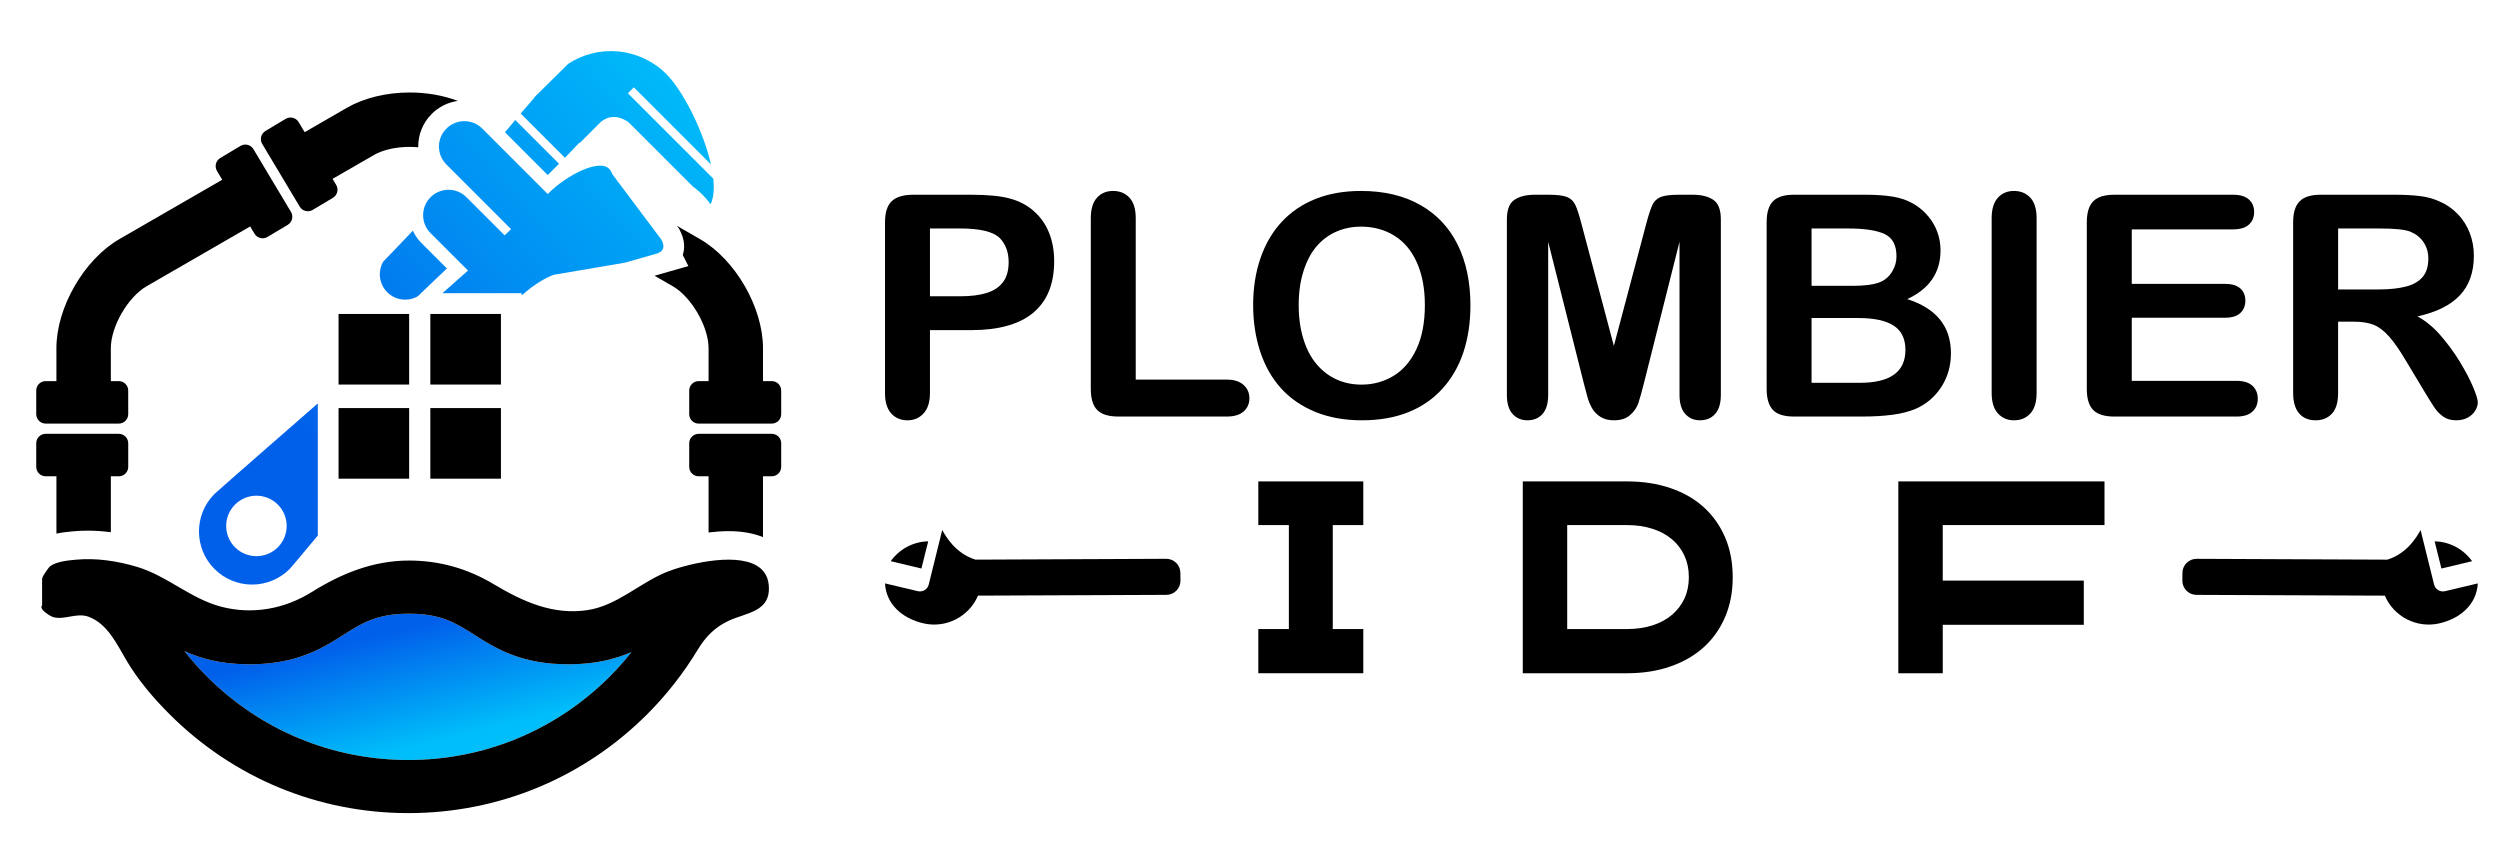
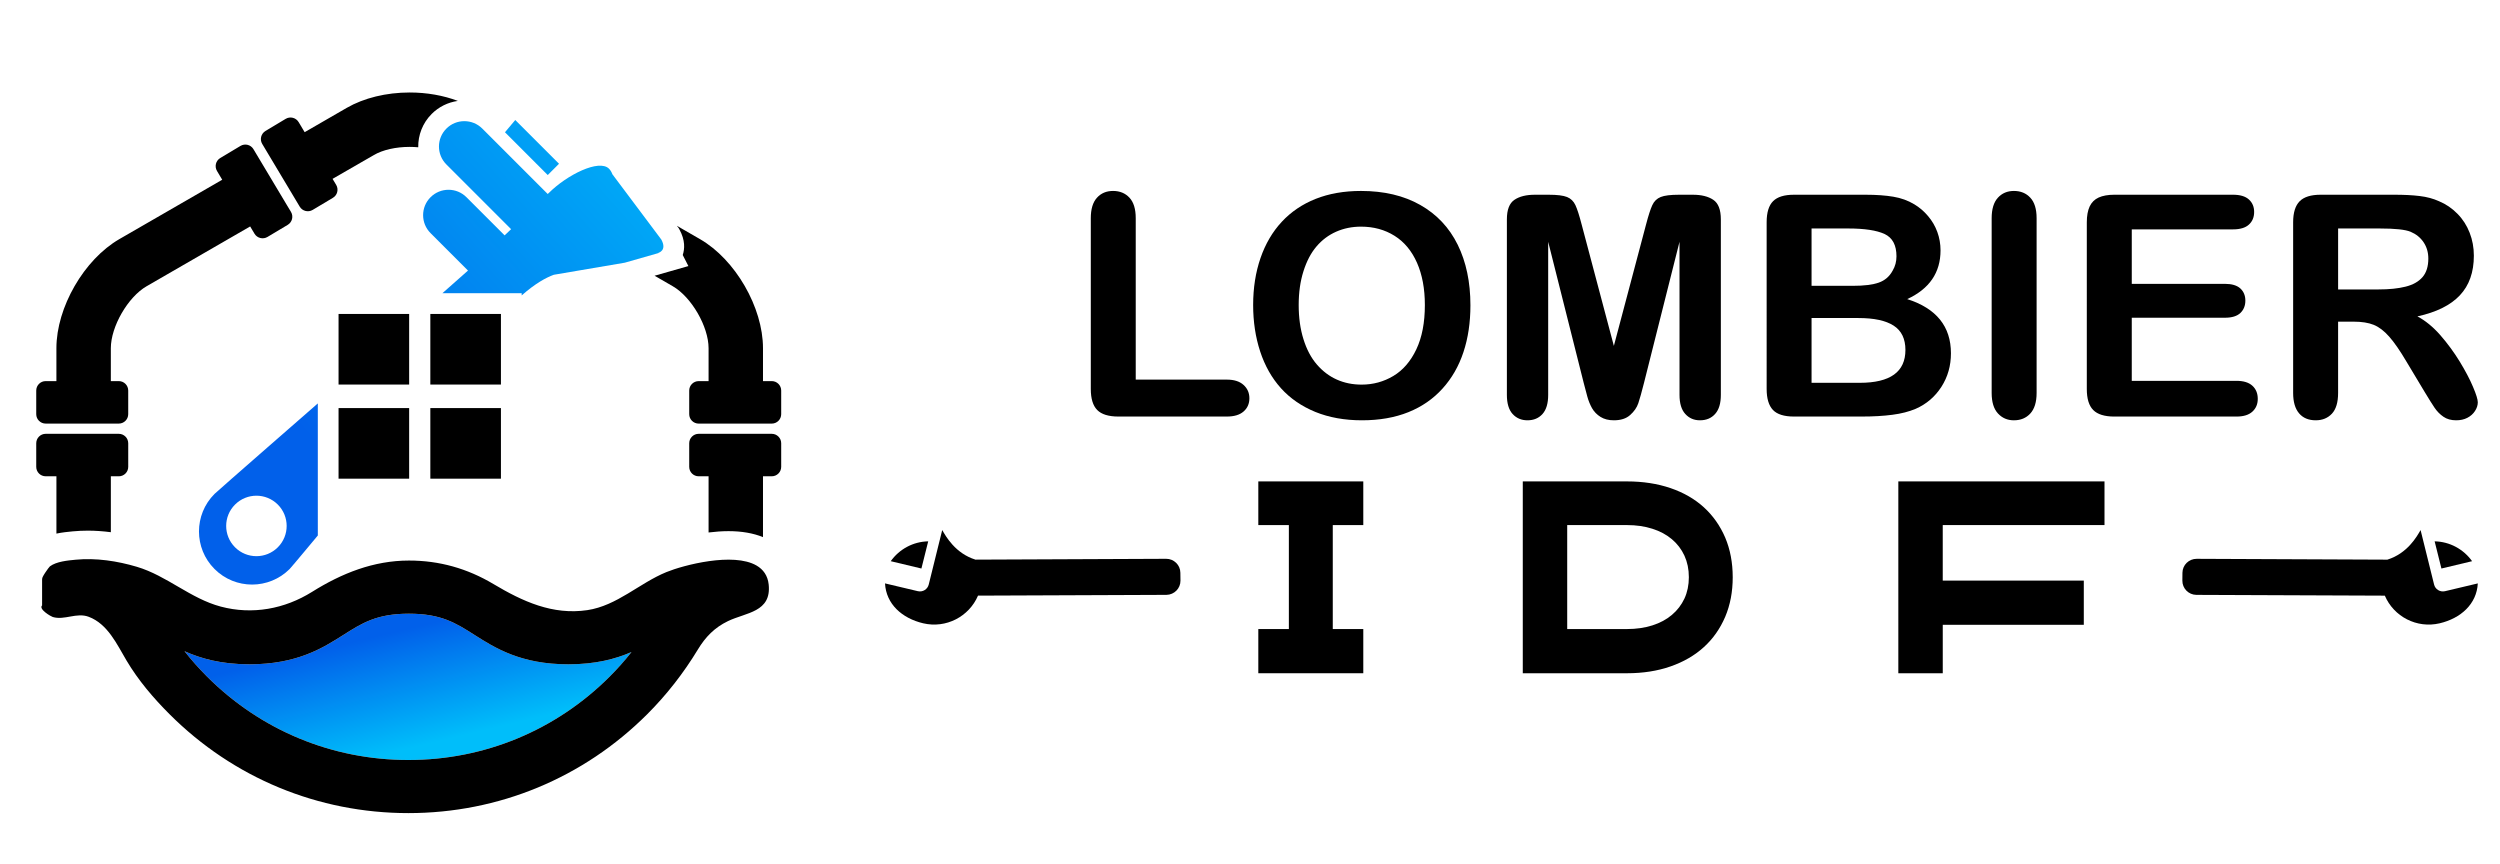
<svg xmlns="http://www.w3.org/2000/svg" version="1.1" id="Calque_1" x="0px" y="0px" width="200.5px" height="69.308px" viewBox="0 0 200.5 69.308" enable-background="new 0 0 200.5 69.308" xml:space="preserve">
  <g>
    <g>
      <g>
        <path d="M191.467,44.884l-15.289-0.067c-0.625-0.006-1.142,0.496-1.146,1.122l-0.006,0.624c-0.008,0.625,0.495,1.138,1.119,1.146     l15.118,0.062c0.718,1.68,2.561,2.651,4.399,2.218c1.7-0.402,2.97-1.548,3.058-3.2l-2.633,0.625     c-0.394,0.091-0.785-0.153-0.875-0.542l-1.081-4.361C193.837,43.026,193.081,44.38,191.467,44.884z" />
        <g>
          <path d="M195.258,43.415c1.206,0.024,2.31,0.623,3.004,1.592l-2.46,0.588" />
        </g>
        <line x1="192.855" y1="46.712" x2="193.793" y2="46.16" />
        <line x1="193.087" y1="47.639" x2="194.021" y2="47.083" />
        <line x1="192.72" y1="45.804" x2="193.656" y2="45.251" />
        <g>
          <g>
-             <path d="M176.871,46.178c-0.062-0.062-0.159-0.062-0.22,0c-0.058,0.059-0.058,0.155,0,0.216c0.061,0.062,0.161,0.062,0.22,0       C176.932,46.333,176.932,46.237,176.871,46.178z" />
+             <path d="M176.871,46.178c-0.062-0.062-0.159-0.062-0.22,0c-0.058,0.059-0.058,0.155,0,0.216c0.061,0.062,0.161,0.062,0.22,0       C176.932,46.333,176.932,46.237,176.871,46.178" />
          </g>
        </g>
      </g>
    </g>
    <g>
      <g>
        <path d="M109.336,53.994h-8.419V50.45h2.45v-8.338h-2.45v-3.503h8.419v3.503h-2.448v8.338h2.448V53.994z" />
        <path d="M122.127,53.994V38.609h8.359c1.281,0,2.446,0.181,3.492,0.538s1.936,0.87,2.67,1.538     c0.736,0.668,1.304,1.479,1.713,2.429c0.401,0.951,0.603,2.012,0.603,3.187c0,1.162-0.201,2.217-0.603,3.167     c-0.409,0.954-0.977,1.765-1.713,2.431c-0.734,0.668-1.624,1.184-2.67,1.548c-1.046,0.366-2.211,0.548-3.492,0.548H122.127z      M125.69,50.45h4.796c0.743,0,1.42-0.098,2.035-0.294c0.613-0.196,1.137-0.475,1.567-0.843c0.432-0.364,0.766-0.802,1.004-1.309     c0.234-0.506,0.354-1.077,0.354-1.714c0-0.638-0.119-1.208-0.354-1.725c-0.238-0.514-0.572-0.953-1.004-1.318     c-0.431-0.365-0.954-0.646-1.567-0.841c-0.615-0.197-1.292-0.295-2.035-0.295h-4.796V50.45z" />
        <path d="M167.122,50.107h-11.313v3.887h-3.563V38.609h16.535v3.503h-12.973v4.451h11.313V50.107z" />
      </g>
    </g>
    <g>
-       <path d="M77.884,26.477h-3.301v5.035c0,0.723-0.169,1.267-0.509,1.639c-0.341,0.373-0.77,0.558-1.286,0.558    c-0.543,0-0.979-0.184-1.312-0.551c-0.332-0.368-0.498-0.909-0.498-1.62V17.826c0-0.793,0.183-1.359,0.546-1.699    c0.365-0.34,0.943-0.509,1.736-0.509h4.623c1.367,0,2.417,0.104,3.155,0.316c0.729,0.201,1.357,0.536,1.886,1.006    c0.531,0.468,0.934,1.044,1.208,1.723c0.276,0.681,0.412,1.444,0.412,2.295c0,1.811-0.558,3.184-1.672,4.119    C81.755,26.01,80.093,26.477,77.884,26.477z M77.01,18.324h-2.427v5.437h2.427c0.85,0,1.559-0.089,2.13-0.269    c0.569-0.178,1.006-0.469,1.306-0.872c0.298-0.405,0.448-0.936,0.448-1.592c0-0.783-0.229-1.422-0.692-1.917    C79.685,18.586,78.62,18.324,77.01,18.324z" />
      <path d="M91.086,17.499v12.946h7.306c0.582,0,1.029,0.141,1.342,0.428c0.31,0.281,0.467,0.637,0.467,1.067    c0,0.436-0.155,0.789-0.462,1.058c-0.309,0.274-0.757,0.409-1.347,0.409h-8.7c-0.786,0-1.351-0.177-1.694-0.523    c-0.343-0.348-0.516-0.909-0.516-1.687V17.499c0-0.729,0.164-1.275,0.492-1.638c0.328-0.365,0.758-0.547,1.293-0.547    c0.54,0,0.98,0.18,1.316,0.54C90.918,16.213,91.086,16.762,91.086,17.499z" />
      <path d="M109.153,15.314c1.844,0,3.428,0.374,4.751,1.123c1.323,0.748,2.324,1.812,3.004,3.19c0.678,1.379,1.02,2.999,1.02,4.86    c0,1.375-0.186,2.625-0.559,3.749c-0.371,1.124-0.93,2.1-1.676,2.924c-0.745,0.827-1.657,1.459-2.74,1.895    c-1.086,0.436-2.326,0.653-3.725,0.653c-1.392,0-2.639-0.225-3.738-0.671c-1.1-0.453-2.02-1.084-2.756-1.9s-1.291-1.8-1.669-2.949    c-0.376-1.147-0.563-2.39-0.563-3.725c0-1.368,0.196-2.621,0.588-3.761c0.394-1.141,0.963-2.113,1.708-2.914    c0.743-0.8,1.648-1.413,2.716-1.838C106.581,15.527,107.796,15.314,109.153,15.314z M114.274,24.463    c0-1.303-0.21-2.431-0.63-3.387c-0.422-0.953-1.021-1.677-1.802-2.165c-0.781-0.49-1.678-0.734-2.689-0.734    c-0.72,0-1.384,0.137-1.995,0.406c-0.611,0.271-1.137,0.666-1.578,1.185c-0.441,0.517-0.788,1.179-1.042,1.983    c-0.256,0.805-0.383,1.709-0.383,2.712c0,1.012,0.127,1.925,0.383,2.742c0.254,0.816,0.612,1.495,1.079,2.033    c0.466,0.538,0.998,0.939,1.601,1.206c0.602,0.269,1.266,0.402,1.987,0.402c0.92,0,1.768-0.232,2.54-0.693    c0.773-0.461,1.387-1.172,1.845-2.136C114.046,27.055,114.274,25.871,114.274,24.463z" />
      <path d="M127.017,30.724l-2.853-11.333v12.281c0,0.679-0.15,1.189-0.453,1.527c-0.304,0.341-0.709,0.509-1.208,0.509    c-0.486,0-0.881-0.168-1.189-0.503c-0.307-0.333-0.462-0.849-0.462-1.533V17.594c0-0.775,0.202-1.3,0.608-1.57    c0.401-0.272,0.949-0.406,1.637-0.406h1.116c0.673,0,1.159,0.06,1.464,0.182c0.303,0.121,0.526,0.339,0.673,0.654    c0.146,0.316,0.312,0.83,0.496,1.542l2.586,9.744l2.584-9.744c0.187-0.712,0.352-1.226,0.499-1.542    c0.143-0.315,0.37-0.533,0.673-0.654c0.303-0.122,0.789-0.182,1.464-0.182h1.113c0.688,0,1.232,0.134,1.639,0.406    c0.405,0.271,0.608,0.795,0.608,1.57v14.078c0,0.679-0.154,1.189-0.46,1.527c-0.303,0.341-0.707,0.509-1.218,0.509    c-0.478,0-0.866-0.168-1.175-0.509c-0.308-0.338-0.462-0.849-0.462-1.527V19.391l-2.852,11.333    c-0.187,0.736-0.337,1.277-0.454,1.619c-0.118,0.346-0.335,0.658-0.65,0.939c-0.315,0.287-0.753,0.426-1.31,0.426    c-0.421,0-0.776-0.09-1.067-0.271c-0.292-0.183-0.519-0.415-0.681-0.699c-0.159-0.281-0.288-0.596-0.382-0.941    C127.209,31.454,127.112,31.096,127.017,30.724z" />
      <path d="M149.308,33.407h-5.437c-0.783,0-1.346-0.177-1.679-0.527c-0.336-0.354-0.507-0.912-0.507-1.683V17.826    c0-0.785,0.173-1.349,0.517-1.692c0.345-0.345,0.899-0.516,1.669-0.516h5.765c0.848,0,1.583,0.053,2.207,0.158    c0.622,0.104,1.181,0.307,1.677,0.605c0.421,0.251,0.791,0.569,1.113,0.952c0.327,0.385,0.573,0.81,0.742,1.275    c0.168,0.464,0.256,0.957,0.256,1.473c0,1.781-0.89,3.084-2.671,3.907c2.336,0.745,3.506,2.193,3.506,4.346    c0,0.994-0.253,1.891-0.764,2.688c-0.511,0.795-1.198,1.385-2.062,1.764c-0.544,0.229-1.165,0.389-1.87,0.479    C151.065,33.359,150.247,33.407,149.308,33.407z M145.287,18.324v4.599h3.305c0.899,0,1.592-0.085,2.081-0.256    c0.489-0.17,0.865-0.492,1.122-0.97c0.201-0.341,0.302-0.721,0.302-1.141c0-0.898-0.32-1.495-0.956-1.79    c-0.641-0.296-1.615-0.442-2.924-0.442H145.287z M149.042,25.506h-3.755v5.195h3.872c2.438,0,3.656-0.878,3.656-2.635    c0-0.897-0.317-1.549-0.948-1.953C151.235,25.708,150.296,25.506,149.042,25.506z" />
      <path d="M159.731,31.512V17.499c0-0.729,0.166-1.275,0.496-1.638c0.333-0.365,0.761-0.547,1.287-0.547    c0.542,0,0.982,0.18,1.315,0.54c0.337,0.359,0.507,0.908,0.507,1.645v14.014c0,0.736-0.17,1.287-0.507,1.652    c-0.333,0.362-0.773,0.544-1.315,0.544c-0.517,0-0.942-0.184-1.28-0.551C159.897,32.79,159.731,32.242,159.731,31.512z" />
      <path d="M179.085,18.396h-8.117v4.369h7.472c0.552,0,0.961,0.122,1.236,0.369c0.267,0.247,0.402,0.572,0.402,0.978    c0,0.403-0.133,0.733-0.4,0.989c-0.268,0.254-0.679,0.381-1.238,0.381h-7.472v5.061h8.398c0.563,0,0.99,0.132,1.276,0.394    c0.289,0.264,0.431,0.615,0.431,1.052c0,0.42-0.142,0.761-0.431,1.024c-0.286,0.264-0.714,0.395-1.276,0.395h-9.797    c-0.785,0-1.348-0.177-1.69-0.523c-0.347-0.348-0.517-0.909-0.517-1.687V17.826c0-0.519,0.076-0.939,0.229-1.269    c0.155-0.327,0.395-0.566,0.722-0.716c0.329-0.148,0.749-0.224,1.256-0.224h9.516c0.572,0,1,0.128,1.276,0.382    c0.281,0.254,0.421,0.588,0.421,1c0,0.422-0.14,0.76-0.421,1.014C180.085,18.268,179.657,18.396,179.085,18.396z" />
      <path d="M188.781,25.798h-1.265v5.714c0,0.753-0.165,1.307-0.494,1.663c-0.335,0.357-0.769,0.533-1.299,0.533    c-0.575,0-1.021-0.185-1.336-0.558c-0.317-0.372-0.477-0.916-0.477-1.639V17.826c0-0.777,0.178-1.339,0.525-1.688    c0.346-0.347,0.908-0.521,1.686-0.521h5.863c0.808,0,1.497,0.033,2.07,0.104c0.576,0.067,1.095,0.208,1.555,0.417    c0.563,0.234,1.052,0.571,1.48,1.008c0.431,0.437,0.754,0.945,0.978,1.523c0.226,0.578,0.336,1.191,0.336,1.838    c0,1.328-0.375,2.386-1.125,3.18c-0.746,0.792-1.88,1.354-3.403,1.687c0.642,0.339,1.253,0.842,1.837,1.504    c0.578,0.663,1.097,1.37,1.557,2.119c0.454,0.747,0.812,1.424,1.065,2.026c0.257,0.602,0.385,1.018,0.385,1.242    c0,0.234-0.076,0.469-0.226,0.698c-0.148,0.23-0.354,0.412-0.613,0.546c-0.257,0.134-0.56,0.199-0.898,0.199    c-0.403,0-0.743-0.093-1.018-0.284c-0.278-0.19-0.514-0.43-0.712-0.722c-0.197-0.292-0.466-0.72-0.805-1.285l-1.443-2.404    c-0.518-0.881-0.982-1.552-1.392-2.015c-0.406-0.461-0.822-0.775-1.242-0.946C189.947,25.882,189.42,25.798,188.781,25.798z     M190.843,18.324h-3.326v4.889h3.229c0.864,0,1.593-0.074,2.187-0.225c0.59-0.148,1.04-0.403,1.354-0.764    c0.309-0.36,0.465-0.856,0.465-1.486c0-0.493-0.125-0.928-0.378-1.305c-0.251-0.376-0.598-0.656-1.041-0.844    C192.912,18.412,192.082,18.324,190.843,18.324z" />
    </g>
    <g>
      <g>
        <path d="M75.566,42.51l-1.079,4.361c-0.09,0.389-0.482,0.633-0.874,0.542l-2.635-0.625c0.087,1.652,1.358,2.798,3.059,3.2     c1.838,0.434,3.682-0.538,4.4-2.218l15.116-0.062c0.624-0.009,1.128-0.521,1.121-1.146l-0.008-0.624     c-0.003-0.626-0.521-1.128-1.145-1.122l-15.29,0.067C76.618,44.38,75.861,43.026,75.566,42.51z" />
        <g>
          <path d="M74.442,43.415c-1.208,0.024-2.312,0.623-3.005,1.592l2.46,0.588" />
        </g>
        <line x1="76.845" y1="46.712" x2="75.907" y2="46.16" />
        <line x1="76.611" y1="47.639" x2="75.678" y2="47.083" />
        <line x1="76.979" y1="45.804" x2="76.042" y2="45.251" />
        <g>
          <g>
            <circle cx="92.938" cy="46.286" r="0.154" />
          </g>
        </g>
      </g>
    </g>
  </g>
  <g>
    <linearGradient id="SVGID_1_" gradientUnits="userSpaceOnUse" x1="34.492" y1="59.627" x2="32.305" y2="50.52">
      <stop offset="0" style="stop-color:#00BEFA" />
      <stop offset="1" style="stop-color:#0160EA" />
    </linearGradient>
    <path fill="url(#SVGID_1_)" d="M50.648,52.293c-0.54,0.687-1.125,1.343-1.752,1.971c-4.313,4.313-10.047,6.688-16.146,6.688   s-11.832-2.374-16.143-6.688c-0.649-0.649-1.254-1.329-1.811-2.039c1.312,0.593,2.956,1.053,5.218,1.053   c3.815,0,5.877-1.31,7.533-2.361c1.494-0.949,2.675-1.699,5.25-1.699c2.578,0,3.759,0.75,5.253,1.699   c1.656,1.051,3.718,2.361,7.534,2.361C47.759,53.278,49.361,52.854,50.648,52.293z" />
    <path d="M60.676,45.357c-1.872-1.087-5.867-0.033-7.228,0.524c-2.179,0.891-3.955,2.694-6.344,3.052   c-2.788,0.414-5.199-0.704-7.536-2.097c-2.09-1.244-4.325-1.88-6.769-1.88c-2.837,0-5.391,1.022-7.769,2.51   c-2.205,1.378-4.792,1.856-7.321,1.184c-2.435-0.647-4.324-2.476-6.731-3.192c-1.563-0.464-3.28-0.728-4.91-0.569   c-0.63,0.061-1.54,0.141-2.067,0.534C3.927,45.479,3.231,46.44,3.41,46.44c0,0-0.014,0-0.034,0v2.111   c0.004-0.002,0.008-0.006,0.008-0.006c-0.327,0.307,0.706,0.896,0.849,0.939c0.936,0.281,1.906-0.383,2.878-0.018   c1.527,0.574,2.258,2.196,3.033,3.503c0.939,1.584,2.149,3.007,3.45,4.307c5.117,5.117,11.922,7.935,19.157,7.935   c7.237,0,14.04-2.817,19.158-7.933c1.557-1.555,2.916-3.301,4.056-5.182c0.618-1.021,1.342-1.763,2.415-2.282   c1.441-0.697,3.509-0.709,3.267-2.948C61.568,46.15,61.208,45.667,60.676,45.357z M48.896,54.264   c-4.313,4.313-10.047,6.688-16.146,6.688s-11.832-2.374-16.143-6.688c-0.649-0.649-1.254-1.329-1.811-2.039   c1.312,0.593,2.956,1.053,5.218,1.053c3.815,0,5.877-1.31,7.533-2.361c1.494-0.949,2.675-1.699,5.25-1.699   c2.578,0,3.759,0.75,5.253,1.699c1.656,1.051,3.718,2.361,7.534,2.361c2.173,0,3.775-0.425,5.063-0.985   C50.108,52.979,49.523,53.636,48.896,54.264z" />
    <rect x="27.152" y="25.179" width="5.662" height="5.662" />
    <rect x="34.513" y="25.179" width="5.662" height="5.662" />
    <rect x="27.152" y="32.728" width="5.662" height="5.662" />
    <rect x="34.513" y="32.728" width="5.662" height="5.662" />
    <g>
      <path d="M9.527,34.792H8.889H4.524H3.663c-0.418,0-0.757,0.34-0.757,0.758v1.891c0,0.418,0.339,0.757,0.757,0.757h0.862v4.596    c0.472-0.098,0.918-0.141,1.285-0.177l0.04-0.003c0.388-0.037,0.79-0.056,1.195-0.056c0.601,0,1.217,0.044,1.845,0.125v-4.484    h0.638c0.417,0,0.756-0.339,0.756-0.757V35.55C10.283,35.132,9.944,34.792,9.527,34.792z" />
      <path d="M27.808,8.651l-3.375,1.95l-0.482-0.807c-0.214-0.359-0.679-0.476-1.037-0.263l-1.623,0.973    c-0.357,0.216-0.476,0.679-0.262,1.037l0.455,0.762l2.24,3.745l0.315,0.528c0.215,0.357,0.68,0.473,1.038,0.259l1.623-0.97    c0.36-0.214,0.476-0.679,0.262-1.037l-0.29-0.483l3.317-1.913c0.714-0.415,1.76-0.651,2.868-0.651    c0.232,0,0.461,0.012,0.686,0.031c-0.017-0.966,0.343-1.938,1.079-2.674c0.576-0.576,1.307-0.933,2.099-1.044    c-1.157-0.44-2.487-0.676-3.863-0.676C30.981,7.418,29.188,7.856,27.808,8.651z" />
      <path d="M61.896,34.792h-0.704h-4.364h-0.796c-0.417,0-0.757,0.34-0.757,0.758v1.891c0,0.418,0.339,0.757,0.757,0.757h0.796v4.507    c0.526-0.063,1.065-0.107,1.598-0.107c1.06,0,1.988,0.163,2.766,0.479v-4.879h0.704c0.417,0,0.756-0.339,0.756-0.757V35.55    C62.653,35.132,62.313,34.792,61.896,34.792z" />
      <path d="M61.896,30.565h-0.704v-2.639c0-3.271-2.217-7.114-5.051-8.747l-1.854-1.069l0.151,0.199l0.057,0.104    c0.468,0.856,0.42,1.557,0.261,2.039l0.453,0.887l-2.712,0.775l1.462,0.844c1.5,0.867,2.869,3.237,2.869,4.969v2.639h-0.796    c-0.417,0-0.757,0.339-0.757,0.758v1.892c0,0.418,0.339,0.757,0.757,0.757h0.796h4.364h0.704c0.417,0,0.756-0.339,0.756-0.757    v-1.892C62.653,30.904,62.313,30.565,61.896,30.565z" />
      <path d="M23.014,16.458l-2.24-3.746l-0.449-0.75c-0.214-0.358-0.677-0.474-1.037-0.261l-1.623,0.971    c-0.36,0.217-0.476,0.68-0.262,1.039l0.419,0.704l-8.248,4.761c-2.833,1.635-5.05,5.479-5.05,8.75v2.639H3.663    c-0.418,0-0.757,0.339-0.757,0.758v1.892c0,0.418,0.339,0.757,0.757,0.757h0.862h4.364h0.638c0.417,0,0.756-0.339,0.756-0.757    v-1.892c0-0.419-0.338-0.758-0.756-0.758H8.889v-2.639c0-1.732,1.367-4.102,2.868-4.969l8.306-4.796l0.349,0.584    c0.214,0.356,0.68,0.473,1.04,0.258l1.623-0.97c0.359-0.215,0.476-0.679,0.261-1.04L23.014,16.458z" />
    </g>
    <g>
      <linearGradient id="SVGID_2_" gradientUnits="userSpaceOnUse" x1="55.51" y1="5.342" x2="23.633" y2="33.746">
        <stop offset="0" style="stop-color:#00BEFA" />
        <stop offset="1" style="stop-color:#0160EA" />
      </linearGradient>
      <path fill="url(#SVGID_2_)" d="M53.037,19.21l-3.924-5.236c-0.062-0.167-0.147-0.321-0.272-0.445    c-0.795-0.794-3.379,0.498-4.828,1.949l-0.087,0.08l-5.248-5.248c-0.399-0.398-0.92-0.593-1.438-0.593    c-0.522,0-1.041,0.197-1.44,0.597c-0.794,0.794-0.794,2.08,0,2.875l5.19,5.191l-0.519,0.497l-3.061-3.06    c-0.398-0.399-0.917-0.597-1.44-0.597c-0.521,0.001-1.044,0.2-1.439,0.597c-0.796,0.794-0.796,2.084,0,2.88l3.002,3.003    l-2.053,1.816h6.359v0.177c1.104-0.975,1.974-1.437,2.576-1.656l5.696-0.97l2.702-0.772c-0.006-0.011-0.007-0.019-0.007-0.019    S53.519,20.094,53.037,19.21z" />
      <g>
        <linearGradient id="SVGID_3_" gradientUnits="userSpaceOnUse" x1="53.528" y1="3.115" x2="21.649" y2="31.521">
          <stop offset="0" style="stop-color:#00BEFA" />
          <stop offset="1" style="stop-color:#0160EA" />
        </linearGradient>
-         <path fill="url(#SVGID_3_)" d="M33.116,18.498l-2.388,2.494c-0.442,0.777-0.333,1.782,0.329,2.445     c0.663,0.663,1.667,0.771,2.444,0.328l2.339-2.234l-2.074-2.074C33.483,19.173,33.268,18.846,33.116,18.498z" />
        <linearGradient id="SVGID_4_" gradientUnits="userSpaceOnUse" x1="53.033" y1="2.557" x2="21.149" y2="30.968">
          <stop offset="0" style="stop-color:#00BEFA" />
          <stop offset="1" style="stop-color:#0160EA" />
        </linearGradient>
        <polygon fill="url(#SVGID_4_)" points="40.499,10.607 42.318,12.429 43.63,13.741 43.928,14.038 44.832,13.132 41.324,9.624         " />
        <linearGradient id="SVGID_5_" gradientUnits="userSpaceOnUse" x1="56.326" y1="6.257" x2="24.445" y2="34.664">
          <stop offset="0" style="stop-color:#00BEFA" />
          <stop offset="1" style="stop-color:#0160EA" />
        </linearGradient>
-         <path fill="url(#SVGID_5_)" d="M57.208,14.331l-6.851-6.85l0.478-0.476l6.183,6.181c-0.598-2.682-2.254-5.926-3.564-7.236     c-2.15-2.151-5.461-2.432-7.884-0.829L42.84,7.816l0.019,0.019l-1.101,1.27l3.551,3.551l1.155-1.216l0.03,0.03l0.989-0.99     l0.703-0.703c0.345-0.291,1.129-0.726,2.205,0.01l5.151,5.15c0.276,0.199,0.541,0.418,0.79,0.667     c0.243,0.244,0.458,0.505,0.658,0.779C57.236,15.865,57.292,15.148,57.208,14.331z" />
        <linearGradient id="SVGID_6_" gradientUnits="userSpaceOnUse" x1="58.407" y1="8.597" x2="26.531" y2="37">
          <stop offset="0" style="stop-color:#00BEFA" />
          <stop offset="1" style="stop-color:#0160EA" />
        </linearGradient>
        <path fill="url(#SVGID_6_)" d="M17.207,45.636c1.664,1.664,4.358,1.661,6.023-0.002c0.145-0.146,2.259-2.688,2.259-2.688V32.502     v-0.148c0,0-8.043,7.017-8.282,7.256C15.542,41.274,15.542,43.972,17.207,45.636z M18.851,40.466     c0.947-0.947,2.481-0.947,3.429,0c0.947,0.947,0.947,2.482,0,3.429c-0.948,0.947-2.482,0.947-3.429,0     C17.902,42.948,17.902,41.413,18.851,40.466z" />
      </g>
    </g>
  </g>
</svg>